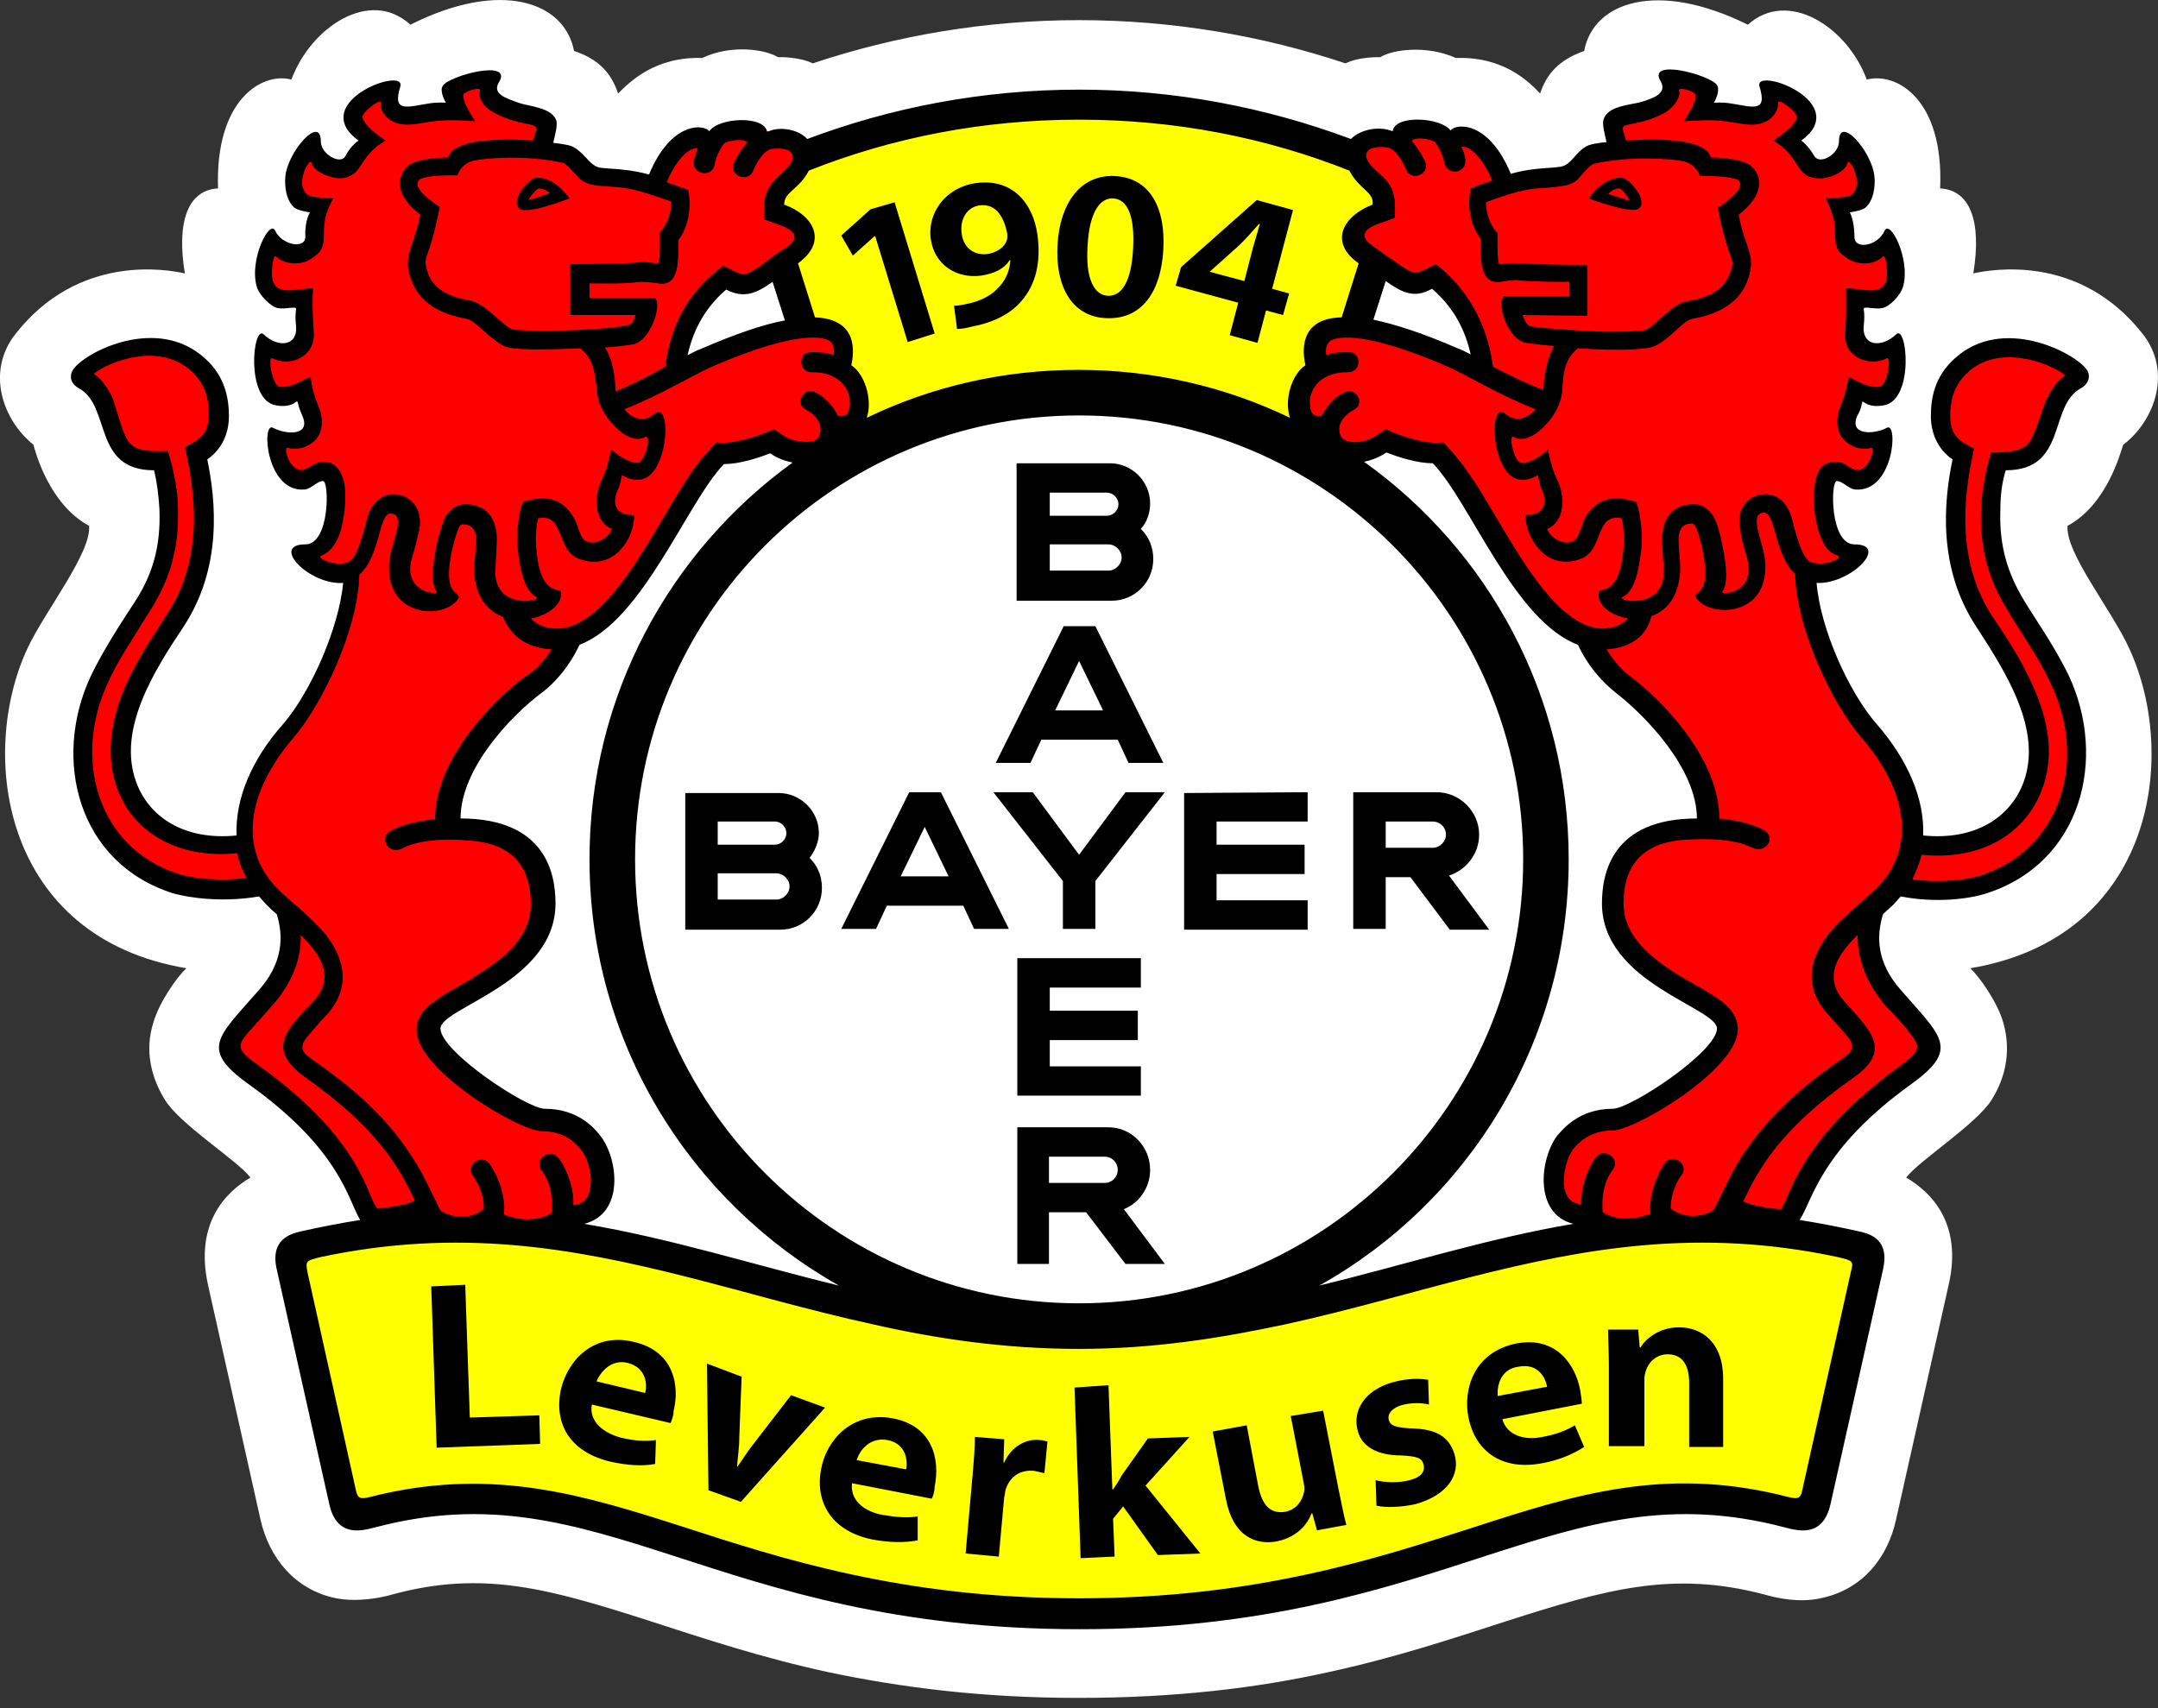
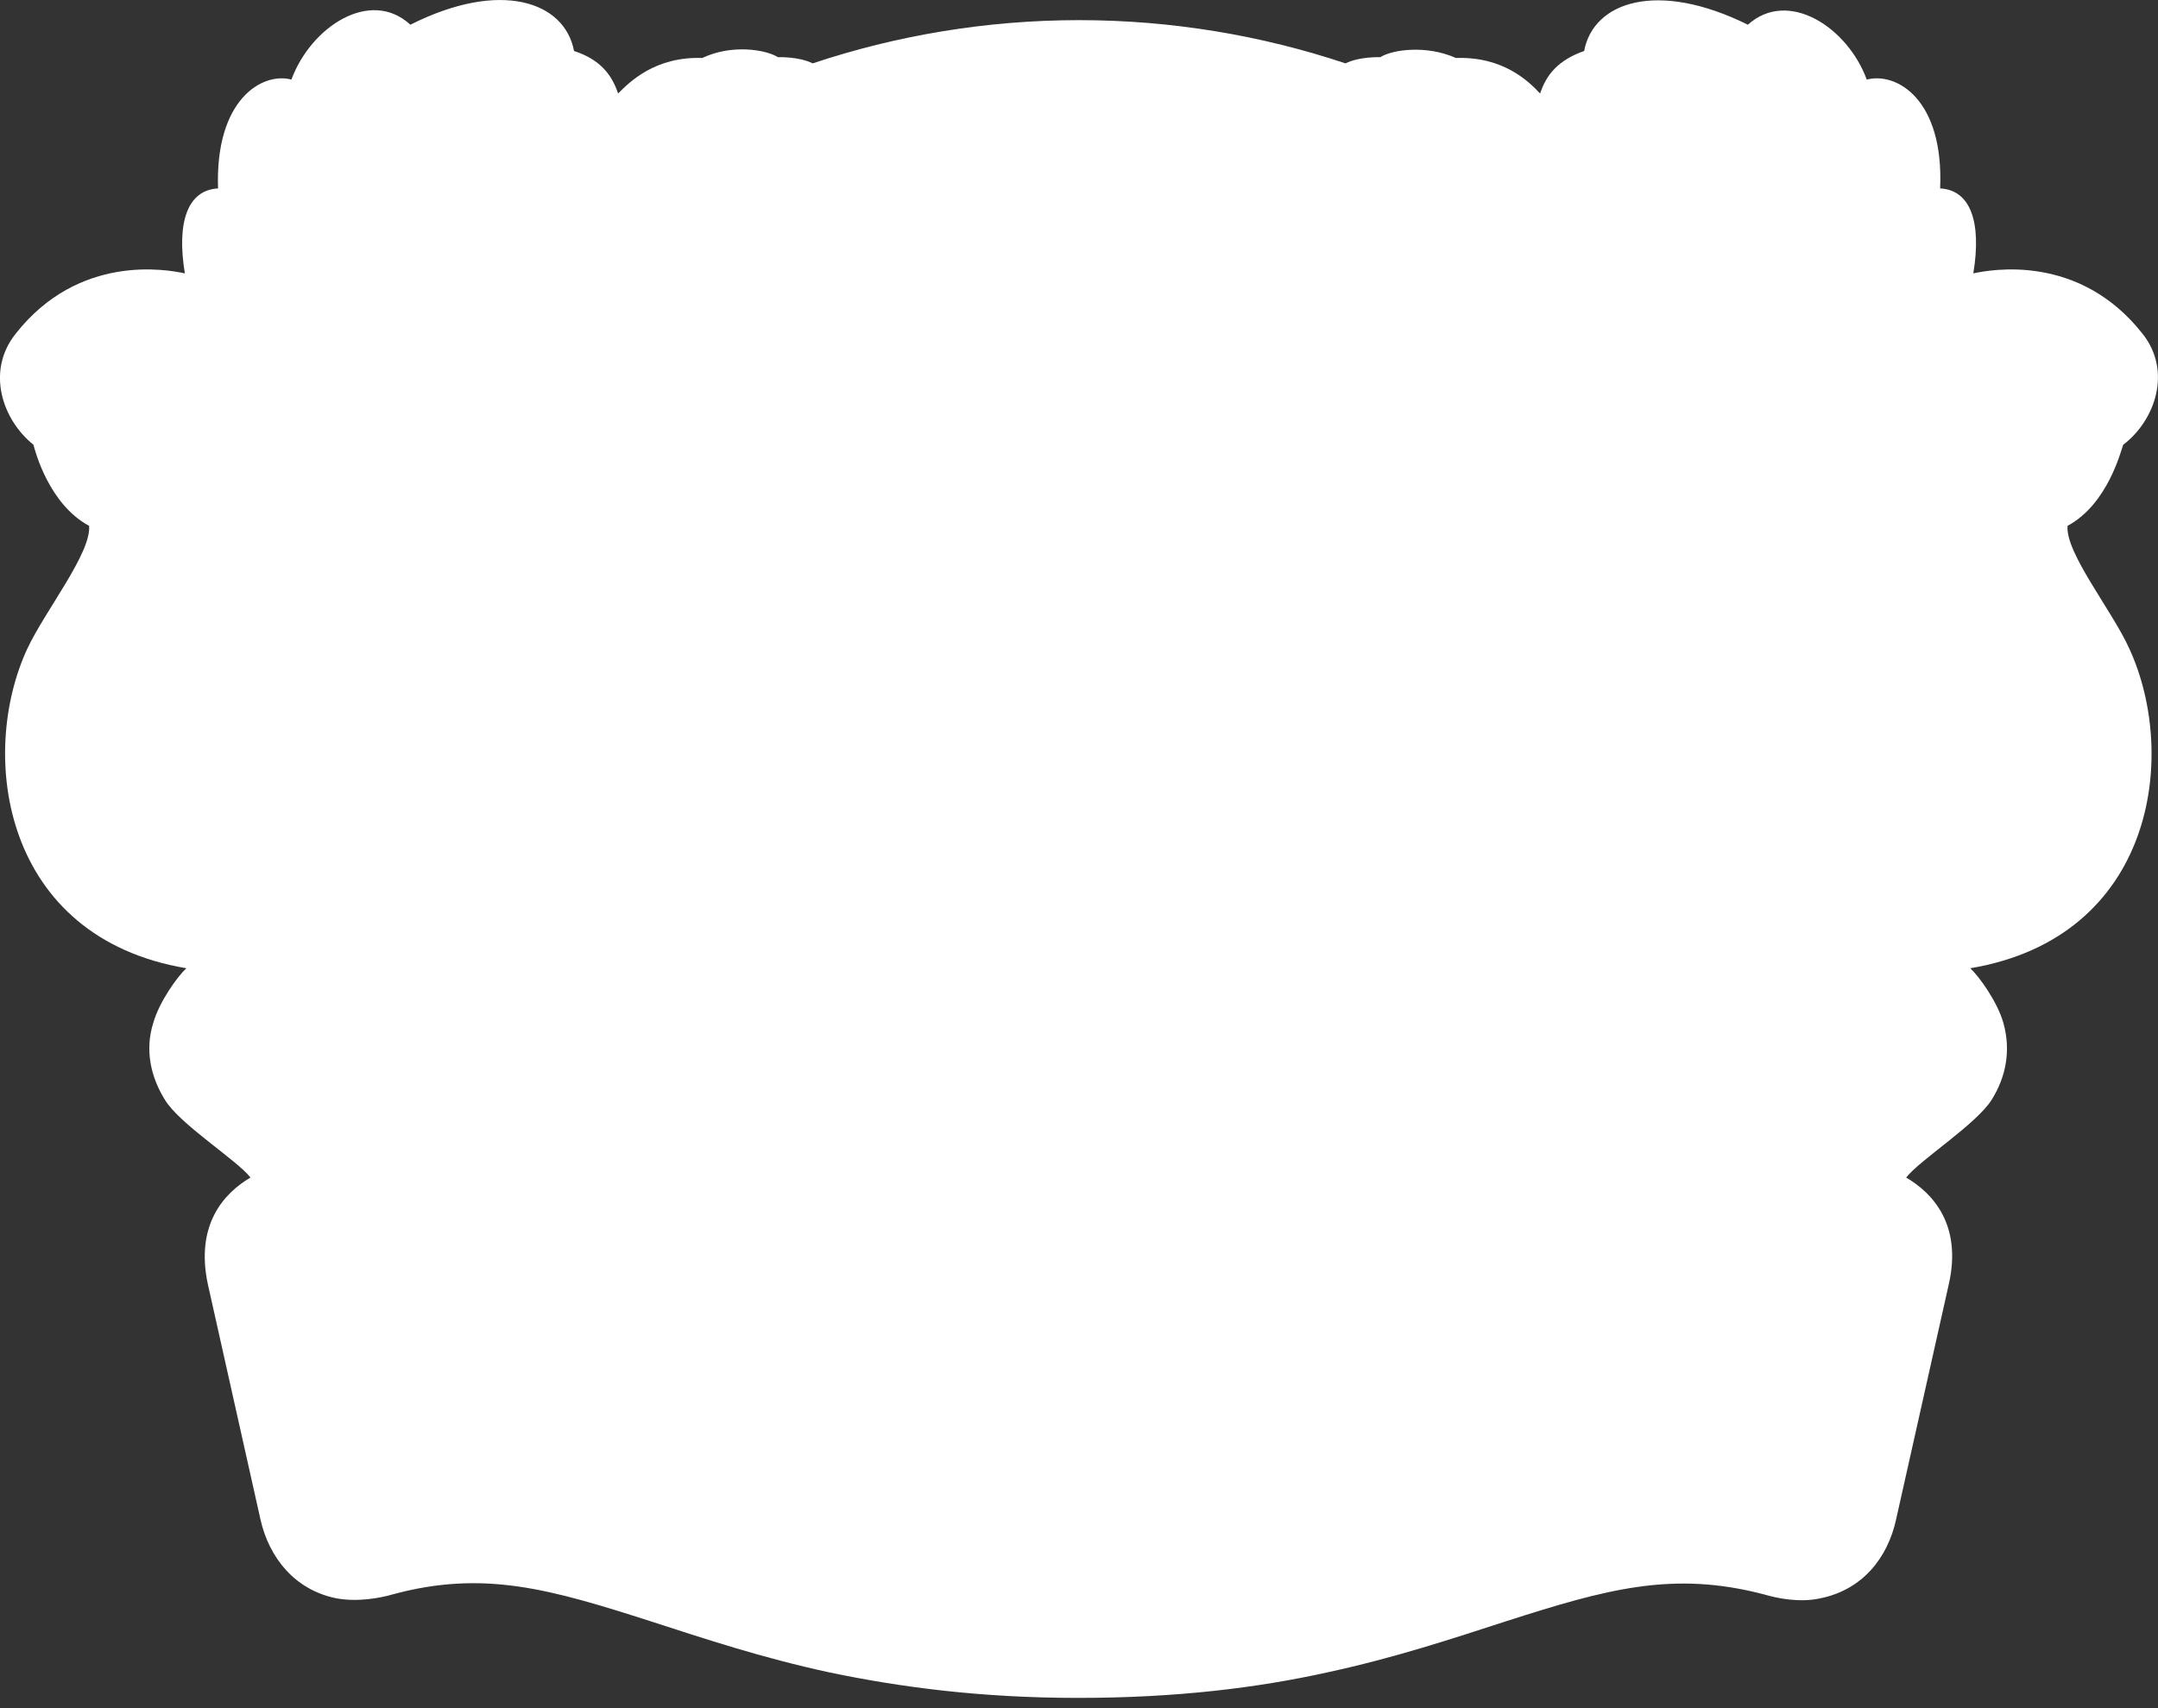
<svg xmlns="http://www.w3.org/2000/svg" width="24" height="19" viewBox="0 0 24 19" fill="none">
  <rect x="0" y="0" width="24" height="19" fill="#333333" stroke="none" />
  <path d="M6.874 1.04C7.003 0.911 7.286 0.627 7.81 0.645C8.136 0.49 8.514 0.55 8.652 0.636C8.652 0.636 8.883 0.627 9.038 0.705C9.966 0.395 10.97 0.224 12.001 0.224C13.032 0.224 14.036 0.395 14.964 0.705C15.119 0.627 15.351 0.636 15.351 0.636C15.488 0.55 15.866 0.499 16.192 0.645C16.716 0.627 16.999 0.902 17.128 1.04C17.197 0.833 17.326 0.67 17.618 0.567C17.721 0.018 18.434 -0.223 19.439 0.275C19.885 -0.128 20.546 0.301 20.761 0.885C21.096 0.799 21.62 1.108 21.577 2.096C21.912 2.113 22.041 2.465 21.946 3.041C22.144 2.998 23.123 2.817 23.827 3.711C24.162 4.131 23.965 4.681 23.613 4.947C23.587 5.016 23.441 5.609 22.994 5.849C22.968 6.15 23.492 6.794 23.681 7.215C24.231 8.408 23.956 10.427 21.912 10.77C22.006 10.856 22.213 11.139 22.281 11.38C22.367 11.689 22.307 11.981 22.152 12.23C21.981 12.505 21.354 12.9 21.199 13.098C21.491 13.269 21.826 13.621 21.672 14.291L21.087 16.902C20.993 17.332 20.71 17.684 20.246 17.778C20.014 17.83 19.765 17.778 19.619 17.735C18.605 17.469 17.867 17.675 16.742 18.036C16.158 18.225 15.514 18.44 14.758 18.603C13.985 18.774 13.083 18.886 11.992 18.886C10.902 18.886 10.008 18.766 9.227 18.603C8.471 18.44 7.827 18.225 7.243 18.036C6.118 17.675 5.379 17.46 4.366 17.735C4.22 17.778 3.971 17.821 3.739 17.778C3.275 17.684 2.992 17.323 2.897 16.902L2.313 14.291C2.167 13.621 2.494 13.269 2.786 13.098C2.631 12.9 1.996 12.505 1.832 12.23C1.678 11.981 1.609 11.681 1.704 11.38C1.772 11.139 1.978 10.856 2.073 10.77C0.029 10.427 -0.246 8.4 0.304 7.215C0.501 6.794 1.017 6.15 0.991 5.849C0.544 5.609 0.39 5.016 0.372 4.947C0.029 4.672 -0.16 4.131 0.175 3.711C0.879 2.817 1.858 2.998 2.056 3.041C1.961 2.465 2.09 2.113 2.425 2.096C2.391 1.108 2.915 0.799 3.241 0.885C3.456 0.301 4.117 -0.137 4.564 0.275C5.568 -0.231 6.281 0.018 6.384 0.567C6.676 0.662 6.805 0.833 6.874 1.04Z" fill="white" />
-   <path d="M9.442 17.624C8.72 17.469 8.111 17.263 7.552 17.083C6.462 16.73 5.5 16.43 4.237 16.73C3.98 16.791 3.894 16.791 3.834 16.533L3.318 14.18C3.267 13.965 3.335 13.914 3.542 13.871C5.096 13.536 6.376 13.768 7.664 14.094C8.342 14.266 9.012 14.463 9.717 14.618C10.429 14.772 11.177 14.884 11.992 14.884C12.808 14.884 13.556 14.772 14.268 14.618C14.973 14.463 15.643 14.266 16.321 14.094C17.609 13.768 18.889 13.536 20.443 13.871C20.658 13.922 20.718 13.965 20.667 14.18L20.143 16.533C20.083 16.791 19.997 16.799 19.739 16.73C18.485 16.43 17.523 16.73 16.433 17.083C15.874 17.263 15.265 17.469 14.543 17.624C13.822 17.778 12.997 17.89 11.984 17.89C10.996 17.89 10.163 17.778 9.442 17.624ZM9.416 4.157L9.347 4.114L9.364 4.037C9.407 3.831 9.382 3.65 9.064 3.633H8.987L8.746 2.877L8.815 2.835C9.03 2.68 8.978 2.482 8.686 2.379L8.609 2.354V2.276C8.609 2.147 8.686 2.079 8.738 2.036C8.755 2.027 8.763 2.01 8.78 2.001C8.798 1.993 8.806 1.976 8.823 1.959C8.849 1.933 8.875 1.898 8.901 1.855L8.918 1.821L8.952 1.804C9.897 1.435 10.919 1.229 12.001 1.229C13.083 1.229 14.105 1.435 15.05 1.804L15.084 1.821L15.101 1.855C15.127 1.898 15.153 1.933 15.179 1.959C15.196 1.976 15.204 1.984 15.222 2.001C15.239 2.019 15.248 2.027 15.265 2.036C15.316 2.087 15.393 2.156 15.393 2.276V2.354L15.316 2.379C15.024 2.482 14.973 2.68 15.187 2.835L15.256 2.877L15.016 3.633H14.938C14.62 3.642 14.595 3.831 14.638 4.037L14.655 4.114L14.586 4.157C14.492 4.217 14.406 4.441 14.466 4.612L14.552 4.861L14.32 4.75C13.624 4.415 12.843 4.226 12.01 4.226C11.185 4.226 10.404 4.415 9.699 4.75L9.468 4.861L9.553 4.612C9.596 4.441 9.51 4.217 9.416 4.157Z" fill="#FFFF00" />
-   <path d="M20.658 6.167C20.649 6.175 20.641 6.184 20.632 6.193C20.546 6.278 20.375 6.373 20.229 6.364H20.1L20.108 6.493C20.16 7.034 20.478 7.756 20.804 8.134C21.13 8.511 21.311 8.924 21.294 9.293L21.285 9.396L21.388 9.405C22.015 9.465 22.444 9.164 22.608 8.743C22.848 8.099 22.384 7.395 22.067 6.923C21.654 6.296 21.723 5.591 21.817 5.136L21.835 5.059L21.774 5.016C21.646 4.93 21.586 4.793 21.586 4.63C21.586 4.449 21.628 4.252 21.809 4.071C21.998 3.882 22.204 3.857 22.496 3.857C22.642 3.857 23.003 4.02 23.106 4.174C23.106 4.183 23.106 4.183 23.106 4.192C23.106 4.2 23.097 4.209 23.071 4.226C22.951 4.295 22.882 4.398 22.831 4.501C22.788 4.595 22.762 4.707 22.719 4.81C22.651 4.99 22.565 5.119 22.281 5.119H22.195L22.17 5.196C22.127 5.342 22.11 5.497 22.101 5.652C22.084 6.115 22.195 6.433 22.367 6.708C22.427 6.802 22.513 6.94 22.608 7.094C22.702 7.24 22.797 7.412 22.874 7.567C23.277 8.443 23.003 9.516 22.024 9.825C21.869 9.877 21.508 9.929 21.139 9.86L21.079 9.851L21.036 9.903C21.01 9.929 20.993 9.954 20.967 9.98C20.933 10.014 20.881 10.057 20.838 10.1L20.813 10.117V10.143C20.727 10.418 20.753 10.744 21.036 11.071C21.148 11.2 21.242 11.303 21.319 11.397C21.397 11.492 21.431 11.552 21.448 11.603C21.465 11.672 21.457 11.758 21.182 11.947C20.495 12.445 20.211 12.866 20.065 13.166C19.997 13.304 19.954 13.415 19.911 13.493C19.877 13.544 19.859 13.553 19.825 13.553C19.688 13.544 19.49 13.527 19.344 13.467L19.258 13.433L19.207 13.518C19.121 13.665 18.769 13.69 18.623 13.604L18.58 13.57L18.528 13.587C18.236 13.699 18.039 13.682 17.918 13.647C17.858 13.63 17.815 13.604 17.79 13.587C17.781 13.579 17.764 13.57 17.764 13.57C17.24 13.527 17.206 12.995 17.429 12.711C17.48 12.651 17.635 12.454 17.961 12.454C18.185 12.454 19.232 11.792 19.232 11.449C19.232 11.371 19.181 11.311 19.138 11.277C19.095 11.234 19.035 11.2 18.975 11.165C18.855 11.097 18.7 11.011 18.537 10.908C18.219 10.701 17.944 10.444 17.944 10.057C17.944 9.748 18.03 9.224 18.889 9.224H19V9.113C19 8.494 18.373 7.867 18.064 7.635C17.927 7.532 17.781 7.361 17.678 7.137L17.661 7.094L17.618 7.077C17.3 6.966 17.017 6.605 16.75 6.175C16.622 5.969 16.493 5.746 16.381 5.557C16.261 5.368 16.149 5.188 16.038 5.068L16.003 5.033H15.952C15.814 5.033 15.634 4.982 15.479 4.922L15.428 4.896L15.376 4.93C15.101 5.119 14.801 4.999 14.792 4.836L14.784 4.733H14.681C14.526 4.733 14.457 4.638 14.457 4.492C14.449 4.338 14.526 4.183 14.595 4.14L14.663 4.097L14.646 4.02C14.603 3.831 14.526 3.247 16.175 3.968C16.218 3.985 16.269 4.011 16.312 4.037L16.518 4.14L16.467 3.908C16.407 3.625 16.278 3.35 16.003 3.118L15.943 3.066L15.874 3.101C15.763 3.152 15.694 3.144 15.6 3.101C15.548 3.075 15.496 3.041 15.428 2.989C15.359 2.938 15.282 2.886 15.204 2.826C14.973 2.671 15.024 2.474 15.325 2.362L15.402 2.336V2.259C15.402 2.199 15.385 2.147 15.35 2.105C15.333 2.087 15.325 2.07 15.307 2.053C15.29 2.036 15.282 2.027 15.265 2.01C15.247 2.001 15.239 1.984 15.222 1.967C15.204 1.95 15.196 1.941 15.179 1.924C15.153 1.89 15.127 1.855 15.101 1.804C15.015 1.632 15.204 1.435 15.445 1.546L15.6 1.46C15.6 1.46 15.608 1.452 15.625 1.452C15.66 1.435 15.711 1.426 15.78 1.435C15.926 1.435 16.029 1.486 16.046 1.512H16.235C16.226 1.512 16.226 1.521 16.218 1.529C16.218 1.529 16.226 1.529 16.244 1.521C16.269 1.521 16.304 1.521 16.355 1.538C16.45 1.581 16.587 1.692 16.707 1.976L16.742 2.07L16.836 2.044C16.922 2.019 17.008 2.002 17.085 1.993C17.137 1.984 17.326 1.976 17.377 1.967C17.429 1.959 17.472 1.933 17.506 1.907C17.541 1.881 17.566 1.855 17.592 1.83C17.601 1.821 17.618 1.804 17.626 1.795C17.635 1.787 17.643 1.778 17.661 1.77C17.678 1.752 17.704 1.735 17.721 1.727C17.729 1.727 17.79 1.709 17.884 1.701L18.013 1.684L17.979 1.563C17.97 1.529 17.961 1.486 17.953 1.443C17.953 1.426 17.944 1.409 17.944 1.392C17.944 1.383 17.944 1.383 17.944 1.375C17.953 1.357 17.97 1.332 18.056 1.306C18.142 1.28 18.236 1.263 18.296 1.246C18.331 1.237 18.365 1.22 18.399 1.211C18.434 1.194 18.477 1.177 18.511 1.151C18.588 1.091 18.631 0.997 18.58 0.894C18.605 0.894 18.631 0.902 18.674 0.911C18.751 0.928 18.829 0.945 18.897 0.971C18.932 0.979 18.957 0.997 18.975 1.005C18.983 1.005 18.983 1.014 18.983 1.014C18.983 1.022 18.983 1.031 18.975 1.048C18.966 1.074 18.855 1.289 18.855 1.289C18.855 1.289 19.086 1.263 19.112 1.263C19.138 1.263 19.181 1.263 19.224 1.271C19.284 1.28 19.335 1.297 19.387 1.297C19.439 1.306 19.499 1.314 19.55 1.297C19.619 1.28 19.679 1.237 19.696 1.151C19.705 1.108 19.705 1.065 19.696 1.014C19.739 1.022 19.799 1.04 19.851 1.065C20.04 1.151 20.108 1.263 20.083 1.34C20.057 1.4 19.98 1.46 19.971 1.46L19.842 1.546C19.842 1.546 19.971 1.649 19.98 1.649C19.988 1.658 19.997 1.658 20.005 1.675C20.031 1.701 20.057 1.727 20.083 1.778C20.16 1.924 20.332 1.873 20.4 1.838C20.469 1.795 20.546 1.718 20.572 1.615C20.658 1.709 20.744 1.855 20.753 1.967C20.761 2.062 20.735 2.173 20.692 2.208C20.675 2.216 20.589 2.233 20.581 2.233L20.418 2.251C20.418 2.251 20.503 2.414 20.512 2.439C20.521 2.474 20.529 2.525 20.529 2.603C20.521 2.792 20.701 2.826 20.796 2.809C20.873 2.8 20.95 2.757 21.01 2.697C21.019 2.714 21.027 2.723 21.036 2.749C21.087 2.869 21.113 3.032 21.079 3.152C21.062 3.221 20.959 3.316 20.933 3.316C20.924 3.316 20.916 3.316 20.89 3.316C20.873 3.316 20.847 3.316 20.83 3.307C20.804 3.307 20.778 3.298 20.761 3.298C20.658 3.307 20.632 3.367 20.641 3.436C20.641 3.462 20.649 3.487 20.649 3.504C20.649 3.53 20.649 3.556 20.641 3.608C20.615 3.951 20.907 3.951 21.096 3.848C21.105 3.9 21.113 3.96 21.105 4.028C21.105 4.123 21.087 4.217 21.053 4.286C21.019 4.355 20.984 4.38 20.95 4.389C20.873 4.406 20.838 4.389 20.83 4.38C20.684 4.303 20.641 4.355 20.624 4.441C20.624 4.458 20.615 4.466 20.615 4.484C20.607 4.501 20.598 4.526 20.589 4.552C20.503 4.724 20.581 4.861 20.735 4.887C20.804 4.904 20.89 4.896 20.967 4.87C20.967 4.913 20.959 4.973 20.942 5.033C20.89 5.214 20.796 5.317 20.675 5.308C20.675 5.308 20.667 5.308 20.658 5.299C20.641 5.291 20.632 5.282 20.615 5.274C20.598 5.256 20.572 5.248 20.555 5.239C20.529 5.231 20.495 5.214 20.452 5.214C20.418 5.214 20.349 5.239 20.323 5.325C20.314 5.36 20.306 5.394 20.306 5.428C20.297 5.497 20.297 5.6 20.314 5.694C20.323 5.789 20.349 5.892 20.4 5.978C20.443 6.064 20.529 6.141 20.649 6.141C20.641 6.167 20.649 6.167 20.658 6.167ZM5.431 0.885C5.388 0.988 5.422 1.083 5.5 1.143C5.534 1.168 5.577 1.186 5.611 1.203C5.646 1.22 5.68 1.229 5.714 1.237C5.774 1.254 5.869 1.271 5.955 1.297C6.032 1.323 6.058 1.349 6.066 1.366C6.066 1.366 6.066 1.375 6.066 1.383C6.066 1.4 6.066 1.417 6.058 1.435C6.049 1.478 6.041 1.521 6.032 1.555L5.998 1.675L6.127 1.692C6.23 1.709 6.281 1.718 6.29 1.718C6.316 1.727 6.333 1.744 6.35 1.761C6.358 1.77 6.376 1.778 6.384 1.787C6.393 1.795 6.41 1.813 6.419 1.821C6.444 1.847 6.47 1.873 6.504 1.898C6.539 1.924 6.582 1.95 6.633 1.959C6.676 1.967 6.865 1.976 6.925 1.984C7.003 1.993 7.088 2.01 7.174 2.036L7.269 2.062L7.303 1.967C7.423 1.684 7.561 1.572 7.655 1.529C7.707 1.512 7.741 1.503 7.767 1.512C7.776 1.512 7.784 1.512 7.793 1.521C7.793 1.512 7.784 1.512 7.776 1.503H7.964C7.982 1.478 8.085 1.435 8.231 1.426C8.291 1.426 8.351 1.435 8.385 1.443C8.402 1.452 8.411 1.46 8.411 1.46C8.806 1.435 8.995 1.632 8.909 1.804C8.883 1.855 8.858 1.89 8.832 1.924C8.815 1.941 8.806 1.95 8.789 1.967C8.772 1.984 8.763 1.993 8.746 2.01C8.729 2.027 8.712 2.036 8.703 2.053C8.686 2.07 8.669 2.087 8.66 2.105C8.634 2.147 8.609 2.199 8.609 2.259V2.336L8.686 2.362C8.986 2.465 9.038 2.663 8.806 2.826C8.72 2.886 8.643 2.938 8.583 2.989C8.514 3.041 8.463 3.075 8.411 3.101C8.317 3.144 8.239 3.161 8.136 3.101L8.068 3.066L8.007 3.118C7.741 3.35 7.612 3.625 7.544 3.908L7.492 4.14L7.698 4.037C7.75 4.011 7.793 3.994 7.836 3.968C9.485 3.247 9.407 3.831 9.364 4.02L9.347 4.097L9.416 4.14C9.485 4.183 9.562 4.338 9.553 4.492C9.545 4.638 9.485 4.733 9.33 4.733H9.227L9.218 4.836C9.201 4.999 8.901 5.119 8.634 4.93L8.583 4.896L8.531 4.922C8.377 4.982 8.205 5.033 8.059 5.033H8.007L7.973 5.076C7.861 5.196 7.741 5.368 7.63 5.566C7.509 5.755 7.389 5.969 7.26 6.184C6.994 6.605 6.702 6.966 6.384 7.077L6.341 7.094L6.324 7.137C6.221 7.361 6.075 7.524 5.938 7.635C5.628 7.867 5.001 8.494 5.001 9.113V9.224H5.113C5.972 9.224 6.058 9.748 6.058 10.057C6.058 10.435 5.783 10.701 5.465 10.908C5.311 11.011 5.147 11.097 5.027 11.165C4.967 11.2 4.907 11.243 4.864 11.277C4.821 11.311 4.77 11.371 4.77 11.449C4.77 11.792 5.817 12.454 6.041 12.454C6.367 12.454 6.522 12.643 6.573 12.711C6.796 13.003 6.762 13.536 6.324 13.536H6.281L6.238 13.579C6.23 13.587 6.221 13.587 6.212 13.596C6.187 13.613 6.144 13.639 6.084 13.656C5.963 13.69 5.766 13.707 5.474 13.596L5.422 13.579L5.379 13.613C5.233 13.707 4.881 13.682 4.795 13.527L4.744 13.441L4.658 13.476C4.512 13.536 4.314 13.561 4.177 13.561C4.143 13.561 4.117 13.553 4.091 13.501C4.048 13.424 4.005 13.312 3.937 13.175C3.782 12.874 3.507 12.454 2.82 11.955C2.545 11.758 2.537 11.672 2.554 11.612C2.571 11.56 2.605 11.5 2.683 11.406C2.76 11.311 2.854 11.208 2.966 11.079C3.249 10.753 3.275 10.427 3.189 10.152L3.181 10.117L3.155 10.1C3.103 10.057 3.061 10.014 3.026 9.98C3 9.954 2.975 9.929 2.957 9.903L2.915 9.851L2.854 9.86C2.477 9.92 2.124 9.877 1.97 9.825C0.974 9.508 0.699 8.434 1.102 7.567C1.18 7.404 1.274 7.24 1.369 7.094C1.463 6.94 1.558 6.802 1.609 6.708C1.781 6.424 1.893 6.115 1.875 5.652C1.867 5.497 1.85 5.351 1.807 5.196L1.781 5.119H1.695C1.412 5.119 1.326 4.99 1.257 4.81C1.214 4.707 1.188 4.595 1.145 4.501C1.102 4.398 1.034 4.286 0.905 4.226C0.879 4.209 0.87 4.2 0.87 4.192C0.87 4.183 0.87 4.183 0.87 4.174C0.974 4.02 1.334 3.857 1.48 3.857C1.772 3.857 1.978 3.882 2.167 4.071C2.348 4.252 2.391 4.449 2.391 4.63C2.391 4.793 2.322 4.93 2.202 5.016L2.142 5.059L2.159 5.136C2.253 5.583 2.322 6.296 1.91 6.923C1.592 7.395 1.137 8.099 1.369 8.743C1.523 9.173 1.961 9.465 2.588 9.405L2.691 9.396L2.683 9.293C2.665 8.924 2.837 8.511 3.172 8.134C3.499 7.756 3.816 7.034 3.868 6.493L3.876 6.364H3.748C3.602 6.373 3.43 6.278 3.344 6.193C3.335 6.184 3.327 6.175 3.318 6.167C3.327 6.167 3.335 6.167 3.353 6.167C3.481 6.167 3.559 6.081 3.602 6.004C3.645 5.918 3.67 5.815 3.687 5.72C3.705 5.626 3.705 5.523 3.696 5.454C3.696 5.42 3.687 5.385 3.679 5.351C3.653 5.265 3.584 5.239 3.55 5.239C3.507 5.239 3.473 5.256 3.447 5.265C3.43 5.274 3.404 5.291 3.387 5.299C3.378 5.308 3.361 5.317 3.344 5.325C3.361 5.334 3.361 5.334 3.361 5.334C3.232 5.342 3.138 5.239 3.095 5.059C3.078 4.999 3.069 4.939 3.069 4.896C3.146 4.922 3.224 4.93 3.301 4.913C3.456 4.879 3.533 4.75 3.447 4.578C3.43 4.544 3.421 4.526 3.421 4.509C3.413 4.492 3.413 4.475 3.413 4.466C3.395 4.38 3.353 4.329 3.207 4.406C3.198 4.415 3.164 4.423 3.086 4.415C3.035 4.389 3 4.363 2.975 4.303C2.94 4.234 2.923 4.14 2.923 4.046C2.923 3.977 2.923 3.917 2.932 3.865C3.121 3.968 3.413 3.968 3.387 3.625C3.387 3.582 3.378 3.547 3.378 3.522C3.378 3.496 3.378 3.479 3.387 3.453C3.395 3.384 3.37 3.324 3.267 3.316C3.249 3.316 3.224 3.316 3.198 3.324C3.181 3.324 3.164 3.333 3.138 3.333C3.121 3.333 3.103 3.333 3.095 3.333C3.061 3.324 2.966 3.23 2.949 3.17C2.915 3.049 2.94 2.895 2.992 2.766C3 2.749 3.009 2.732 3.018 2.714C3.078 2.774 3.164 2.817 3.232 2.826C3.327 2.843 3.507 2.809 3.499 2.62C3.499 2.543 3.507 2.491 3.516 2.457C3.524 2.431 3.61 2.268 3.61 2.268L3.447 2.251C3.43 2.251 3.344 2.233 3.335 2.225C3.292 2.19 3.267 2.079 3.275 1.984C3.284 1.873 3.37 1.718 3.456 1.632C3.481 1.727 3.559 1.813 3.627 1.847C3.696 1.89 3.859 1.941 3.945 1.787C3.971 1.735 3.997 1.709 4.022 1.684C4.031 1.675 4.04 1.667 4.048 1.658C4.048 1.469 3.962 1.409 3.945 1.349C3.919 1.271 3.988 1.16 4.177 1.074C4.237 1.048 4.289 1.031 4.332 1.022C4.323 1.074 4.323 1.117 4.332 1.16C4.349 1.246 4.409 1.289 4.478 1.306C4.529 1.314 4.589 1.314 4.641 1.306C4.692 1.297 4.744 1.289 4.804 1.28C4.847 1.271 4.881 1.271 4.916 1.271C4.941 1.271 5.173 1.297 5.173 1.297C5.173 1.297 5.062 1.091 5.053 1.057C5.044 1.04 5.044 1.031 5.044 1.022C5.044 1.022 5.044 1.022 5.053 1.022C5.07 1.005 5.105 0.997 5.13 0.988C5.199 0.962 5.276 0.937 5.354 0.928C5.379 0.894 5.405 0.894 5.431 0.885Z" fill="#FF0000" />
-   <path d="M1.36 4.767C1.438 4.973 1.489 5.033 1.867 5.016C1.936 5.231 1.979 5.48 1.979 5.634C1.996 6.124 1.876 6.45 1.695 6.751C1.635 6.845 1.549 6.983 1.455 7.137C1.36 7.283 1.266 7.446 1.197 7.601C0.811 8.434 1.077 9.43 1.987 9.722C2.125 9.765 2.417 9.808 2.743 9.765C2.692 9.679 2.657 9.585 2.64 9.49C1.97 9.559 1.472 9.25 1.3 8.76C1.171 8.4 1.24 8.03 1.36 7.713C1.489 7.395 1.687 7.094 1.85 6.845C2.245 6.253 2.193 5.566 2.056 4.973C2.185 4.904 2.322 4.853 2.322 4.612C2.322 4.44 2.288 4.277 2.133 4.131C1.781 3.805 1.232 4.011 1.043 4.157C1.154 4.234 1.214 4.346 1.257 4.44C1.292 4.552 1.326 4.664 1.36 4.767ZM5.904 6.88C5.972 6.948 6.058 6.991 6.196 6.991C6.479 6.991 6.771 6.716 7.08 6.244C7.226 6.021 7.364 5.78 7.492 5.566C7.621 5.351 7.759 5.136 7.896 4.999L7.965 4.921C8.214 4.956 8.609 4.775 8.609 4.775L8.712 4.844C8.798 4.904 8.918 4.921 9.013 4.913C9.09 4.904 9.116 4.861 9.124 4.801C9.141 4.681 9.038 4.595 8.97 4.561C8.832 4.501 8.935 4.294 9.064 4.363C9.064 4.363 9.219 4.423 9.322 4.629C9.433 4.638 9.442 4.578 9.451 4.509C9.468 4.38 9.382 4.14 9.03 4.14C8.884 4.148 8.867 3.925 9.013 3.917C9.013 3.917 9.167 3.908 9.27 3.951C9.287 3.848 9.253 3.796 9.202 3.779C9.073 3.728 8.721 3.728 7.896 4.088C7.707 4.174 7.321 4.406 6.943 4.552C7.029 4.655 7.158 4.707 7.278 4.604C7.475 4.44 7.441 5.291 7.123 5.334C7.003 5.351 6.917 5.282 6.917 5.282C6.917 5.282 6.9 5.385 6.874 5.445C6.805 5.583 6.831 5.737 7.054 5.729C7.054 5.995 6.823 6.356 6.445 6.218C6.178 6.124 6.29 5.712 5.989 5.763C5.981 5.763 5.947 5.909 5.964 6.098C6.007 6.648 6.23 6.527 6.239 6.588C6.256 6.725 6.093 6.845 5.904 6.88ZM6.136 7.223C5.835 7.206 5.68 7.06 5.594 6.862C5.44 6.802 5.302 6.665 5.277 6.399C5.251 6.15 5.397 5.832 5.139 5.832C5.096 5.832 5.053 6.021 5.028 6.115C4.899 6.708 5.182 6.553 5.079 6.682C4.899 6.897 4.263 6.854 4.332 6.227C4.349 6.046 4.529 5.712 4.341 5.712C4.212 5.712 4.229 6.192 3.997 6.39C3.98 7.017 3.576 7.841 3.267 8.202C2.735 8.821 2.657 9.456 3.087 9.885C3.147 9.946 3.233 10.023 3.327 10.1C3.422 10.186 3.525 10.28 3.619 10.392C3.799 10.616 3.937 10.959 3.628 11.294C3.55 11.371 3.49 11.449 3.43 11.517C3.293 11.672 3.387 11.723 3.507 11.809C4.014 12.161 4.315 12.479 4.512 12.763C4.607 12.9 4.684 13.029 4.744 13.149C4.796 13.261 4.847 13.355 4.89 13.45C4.925 13.51 5.191 13.604 5.38 13.45C5.388 13.329 5.337 13.183 5.259 13.08C5.174 12.951 5.363 12.823 5.448 12.951C5.551 13.098 5.629 13.329 5.603 13.51C5.818 13.587 5.989 13.579 6.136 13.493C6.153 13.278 6.101 13.115 6.024 13.02C5.929 12.9 6.118 12.754 6.213 12.883C6.316 13.02 6.385 13.226 6.376 13.407C6.505 13.389 6.548 13.312 6.565 13.209C6.591 13.055 6.531 12.874 6.462 12.788C6.419 12.737 6.299 12.582 6.024 12.582C5.775 12.582 4.633 11.904 4.633 11.457C4.633 11.32 4.718 11.234 4.761 11.191C4.813 11.148 4.882 11.105 4.942 11.062C5.062 10.993 5.217 10.908 5.371 10.804C5.68 10.607 5.904 10.375 5.904 10.057C5.904 9.782 5.818 9.405 5.259 9.353C5.139 9.344 4.736 9.301 4.469 9.439C4.332 9.508 4.212 9.336 4.332 9.25C4.332 9.25 4.478 9.147 4.839 9.113C4.839 8.425 5.509 7.781 5.818 7.541C5.955 7.464 6.05 7.352 6.136 7.223ZM3.344 10.401C3.353 10.641 3.267 10.899 3.052 11.157C2.941 11.285 2.846 11.388 2.769 11.474C2.631 11.637 2.623 11.672 2.889 11.861C3.593 12.367 3.885 12.797 4.04 13.115C4.143 13.329 4.169 13.45 4.212 13.441C4.298 13.432 4.383 13.424 4.487 13.398C4.538 13.389 4.581 13.372 4.615 13.355C4.452 13.012 4.22 12.565 3.404 11.99C2.958 11.672 3.173 11.466 3.49 11.131C3.731 10.873 3.568 10.616 3.344 10.401ZM7.072 3.504H6.342V2.938C6.342 2.938 6.917 2.938 7.089 2.92C7.132 2.912 7.2 2.912 7.286 2.929C7.295 2.929 7.329 2.929 7.329 2.912C7.346 2.809 7.338 2.585 7.338 2.585C7.338 2.585 7.467 2.457 7.467 2.242C7.269 2.173 7.072 2.104 6.917 2.087C6.866 2.079 6.668 2.07 6.625 2.061C6.556 2.053 6.496 2.027 6.453 1.993C6.419 1.967 6.316 1.83 6.264 1.812C5.852 1.718 5.38 1.761 5.268 1.787C5.122 1.821 5.088 1.95 5.088 1.95C5.01 1.95 4.839 1.95 4.761 1.967C4.675 1.984 4.65 1.993 4.641 2.044C4.641 2.147 4.89 2.302 4.89 2.302C4.89 2.302 4.839 2.603 4.744 2.852C4.727 2.903 4.727 2.955 4.77 3.066C4.839 3.221 5.002 3.307 5.225 3.341C5.388 3.367 5.594 3.625 5.689 3.659C5.749 3.685 6.136 3.676 6.282 3.676C6.582 3.668 6.883 3.642 6.986 3.616C7.029 3.616 7.054 3.547 7.072 3.504ZM6.453 3.874C6.093 3.891 5.697 3.899 5.603 3.848C5.405 3.736 5.285 3.564 5.191 3.547C4.959 3.504 4.701 3.41 4.59 3.152C4.461 2.852 4.59 2.792 4.675 2.388C4.392 2.173 4.401 1.958 4.547 1.838C4.607 1.787 4.796 1.752 4.985 1.752C5.036 1.546 5.551 1.538 5.929 1.563C5.938 1.538 5.947 1.495 5.955 1.469C5.972 1.417 5.972 1.4 5.886 1.383C5.706 1.349 5.603 1.314 5.483 1.246C5.371 1.185 5.311 1.074 5.337 1.014C5.363 0.954 5.174 1.014 5.156 1.048C5.122 1.108 5.285 1.349 5.285 1.349C5.285 1.349 5.062 1.331 4.925 1.34C4.727 1.349 4.615 1.4 4.478 1.383C4.315 1.366 4.22 1.237 4.237 1.143C4.246 1.082 4.023 1.246 4.031 1.306C4.04 1.357 4.109 1.443 4.289 1.563C3.971 1.744 4.049 1.967 3.782 1.984C3.705 1.984 3.49 1.924 3.465 1.812C3.447 1.744 3.301 2.001 3.387 2.13C3.43 2.199 3.482 2.19 3.705 2.207C3.611 2.388 3.602 2.474 3.602 2.62C3.602 2.766 3.559 2.817 3.447 2.886C3.37 2.938 3.19 2.963 3.069 2.852C3.035 2.817 3.009 3.058 3.035 3.126C3.061 3.195 3.104 3.23 3.215 3.23C3.387 3.221 3.482 3.187 3.482 3.221C3.473 3.315 3.473 3.453 3.49 3.702C3.507 3.968 3.224 4.088 3.027 3.985C2.975 3.96 3.027 4.294 3.112 4.303C3.284 4.32 3.447 4.157 3.456 4.209C3.499 4.483 3.559 4.509 3.576 4.638C3.619 4.947 3.319 5.024 3.207 4.982C3.13 4.947 3.233 5.282 3.387 5.222C3.439 5.205 3.516 5.136 3.585 5.136C3.696 5.136 3.765 5.179 3.817 5.325C3.842 5.402 3.851 5.557 3.825 5.729C3.808 5.832 3.791 5.935 3.731 6.038C3.696 6.098 3.636 6.158 3.585 6.175C3.482 6.201 3.757 6.321 3.885 6.244C3.997 6.184 4.074 5.772 4.1 5.712C4.169 5.548 4.28 5.497 4.375 5.497C4.512 5.497 4.624 5.583 4.658 5.712C4.684 5.797 4.667 5.892 4.65 5.943C4.641 6.004 4.581 6.21 4.572 6.244C4.495 6.605 4.899 6.622 4.856 6.579C4.796 6.51 4.804 6.296 4.856 6.064C4.864 6.012 4.916 5.823 4.95 5.754C5.019 5.643 5.105 5.608 5.165 5.608C5.483 5.608 5.526 5.858 5.526 6.004C5.526 6.064 5.509 6.321 5.509 6.364C5.509 6.794 6.05 6.682 5.964 6.639C5.861 6.588 5.792 6.424 5.758 6.107C5.732 5.849 5.801 5.591 5.818 5.583C6.032 5.514 6.256 5.514 6.393 5.78C6.428 5.849 6.453 5.969 6.496 6.004C6.582 6.081 6.762 6.004 6.805 5.883C6.608 5.806 6.599 5.523 6.694 5.334C6.737 5.248 6.771 5.128 6.797 4.999C6.831 5.033 7.012 5.17 7.106 5.145C7.175 5.119 7.252 4.827 7.175 4.861C7.02 4.947 6.831 4.75 6.762 4.655C6.728 4.604 6.642 4.501 6.634 4.303C6.616 4.174 6.608 3.994 6.453 3.874ZM7.398 4.08C7.45 3.71 7.578 3.35 7.93 3.049L8.042 2.955L8.18 3.023C8.248 3.058 8.291 3.058 8.351 3.023C8.394 2.998 8.446 2.972 8.506 2.92C8.575 2.869 8.652 2.809 8.738 2.757C8.91 2.646 8.841 2.56 8.66 2.499L8.497 2.439V2.311C8.497 2.113 8.592 2.027 8.669 1.95C8.686 1.933 8.841 1.812 8.815 1.727C8.789 1.623 8.575 1.658 8.575 1.658C8.48 1.684 8.403 1.83 8.377 1.898C8.317 2.044 8.102 1.95 8.162 1.812C8.162 1.812 8.222 1.675 8.308 1.589C8.3 1.538 8.111 1.555 8.051 1.598C7.999 1.666 7.956 1.769 7.948 1.83C7.922 1.984 7.69 1.941 7.716 1.787C7.716 1.787 7.733 1.718 7.759 1.649C7.656 1.641 7.518 1.778 7.415 2.027C7.492 2.053 7.578 2.087 7.656 2.113C7.69 2.319 7.656 2.525 7.544 2.671C7.544 2.886 7.561 3.195 7.321 3.152C7.269 3.144 7.175 3.135 7.123 3.135C6.943 3.161 6.677 3.152 6.556 3.152V3.315H7.286C7.364 3.393 7.235 3.796 7.037 3.831C6.986 3.839 6.874 3.856 6.728 3.865C6.831 4.028 6.84 4.234 6.848 4.355C7.046 4.269 7.235 4.174 7.398 4.08ZM16.605 4.08C16.776 4.166 16.957 4.26 17.163 4.337C17.172 4.217 17.189 4.02 17.283 3.848C17.146 3.839 17.034 3.822 16.974 3.814C16.768 3.779 16.639 3.376 16.725 3.298H17.455V3.135C17.326 3.135 17.069 3.135 16.888 3.118C16.837 3.109 16.742 3.126 16.691 3.135C16.45 3.169 16.467 2.869 16.467 2.654C16.356 2.508 16.313 2.302 16.356 2.096C16.433 2.061 16.51 2.036 16.596 2.01C16.493 1.761 16.356 1.623 16.253 1.632C16.287 1.701 16.296 1.769 16.296 1.769C16.321 1.924 16.098 1.967 16.064 1.812C16.055 1.752 16.012 1.649 15.961 1.581C15.9 1.538 15.711 1.52 15.703 1.572C15.789 1.666 15.849 1.795 15.849 1.795C15.909 1.941 15.694 2.027 15.634 1.881C15.608 1.812 15.531 1.666 15.437 1.641C15.437 1.641 15.222 1.606 15.196 1.709C15.17 1.795 15.325 1.915 15.342 1.933C15.419 2.001 15.514 2.087 15.514 2.293V2.422L15.351 2.482C15.17 2.542 15.102 2.628 15.274 2.74C15.359 2.8 15.437 2.86 15.505 2.903C15.574 2.955 15.617 2.98 15.66 3.006C15.729 3.041 15.763 3.041 15.832 3.006L15.969 2.938L16.081 3.032C16.424 3.358 16.553 3.719 16.605 4.08ZM17.549 3.874C17.395 3.994 17.386 4.166 17.378 4.303C17.369 4.501 17.283 4.604 17.249 4.655C17.18 4.75 16.991 4.947 16.837 4.861C16.768 4.818 16.837 5.119 16.905 5.145C17 5.179 17.189 5.033 17.215 4.999C17.24 5.128 17.275 5.248 17.317 5.334C17.412 5.523 17.403 5.806 17.206 5.883C17.249 6.004 17.429 6.081 17.515 6.004C17.558 5.969 17.592 5.849 17.618 5.78C17.756 5.514 17.979 5.514 18.194 5.583C18.211 5.591 18.279 5.849 18.254 6.107C18.219 6.416 18.159 6.588 18.047 6.639C17.953 6.682 18.503 6.794 18.503 6.364C18.503 6.313 18.485 6.064 18.485 6.004C18.485 5.858 18.529 5.608 18.846 5.608C18.906 5.608 19.001 5.643 19.061 5.754C19.104 5.823 19.147 6.012 19.155 6.064C19.207 6.296 19.216 6.51 19.155 6.579C19.113 6.622 19.516 6.613 19.439 6.244C19.43 6.21 19.37 6.004 19.362 5.943C19.353 5.892 19.336 5.797 19.353 5.712C19.387 5.583 19.499 5.497 19.636 5.497C19.731 5.497 19.843 5.548 19.911 5.712C19.937 5.772 20.014 6.184 20.126 6.244C20.263 6.321 20.53 6.201 20.427 6.175C20.366 6.158 20.306 6.098 20.28 6.038C20.229 5.943 20.203 5.84 20.186 5.729C20.16 5.566 20.177 5.402 20.195 5.325C20.238 5.179 20.306 5.136 20.427 5.136C20.495 5.136 20.573 5.205 20.624 5.222C20.779 5.282 20.873 4.947 20.804 4.982C20.701 5.024 20.401 4.947 20.435 4.638C20.452 4.509 20.512 4.475 20.555 4.209C20.564 4.166 20.727 4.32 20.899 4.303C20.993 4.294 21.036 3.96 20.985 3.985C20.787 4.088 20.495 3.968 20.521 3.702C20.538 3.453 20.53 3.315 20.53 3.221C20.53 3.187 20.624 3.221 20.796 3.23C20.907 3.23 20.95 3.195 20.976 3.126C21.002 3.058 20.976 2.817 20.942 2.852C20.83 2.963 20.65 2.938 20.564 2.886C20.452 2.817 20.409 2.766 20.409 2.62C20.409 2.465 20.392 2.388 20.306 2.207C20.53 2.19 20.581 2.199 20.624 2.13C20.71 2.001 20.564 1.744 20.547 1.812C20.521 1.924 20.315 1.993 20.229 1.984C19.954 1.976 20.04 1.752 19.722 1.563C19.903 1.443 19.98 1.357 19.98 1.306C19.988 1.237 19.765 1.082 19.774 1.143C19.782 1.237 19.697 1.366 19.533 1.383C19.396 1.4 19.276 1.349 19.087 1.34C18.949 1.331 18.726 1.349 18.726 1.349C18.726 1.349 18.889 1.108 18.855 1.048C18.838 1.014 18.649 0.954 18.674 1.014C18.692 1.074 18.631 1.177 18.529 1.246C18.408 1.314 18.305 1.349 18.125 1.383C18.039 1.4 18.039 1.417 18.056 1.469C18.065 1.495 18.073 1.529 18.082 1.563C18.468 1.538 18.975 1.546 19.027 1.752C19.207 1.752 19.404 1.787 19.465 1.838C19.611 1.958 19.619 2.173 19.336 2.388C19.413 2.792 19.55 2.843 19.422 3.152C19.31 3.41 19.052 3.504 18.82 3.547C18.717 3.564 18.606 3.745 18.408 3.848C18.305 3.899 17.901 3.899 17.549 3.874ZM16.931 3.504C16.948 3.547 16.983 3.616 17.008 3.625C17.111 3.65 17.412 3.668 17.713 3.685C17.859 3.693 18.245 3.693 18.305 3.668C18.408 3.625 18.606 3.367 18.769 3.35C18.992 3.315 19.155 3.23 19.224 3.075C19.276 2.963 19.276 2.92 19.25 2.86C19.155 2.603 19.104 2.311 19.104 2.311C19.104 2.311 19.353 2.156 19.353 2.053C19.353 1.993 19.319 1.993 19.233 1.976C19.164 1.958 18.992 1.958 18.906 1.958C18.906 1.958 18.872 1.83 18.726 1.795C18.614 1.769 18.151 1.727 17.73 1.821C17.678 1.83 17.567 1.976 17.541 2.001C17.498 2.036 17.446 2.061 17.369 2.07C17.326 2.079 17.129 2.096 17.077 2.096C16.922 2.113 16.725 2.173 16.527 2.25C16.527 2.474 16.656 2.594 16.656 2.594C16.656 2.594 16.648 2.817 16.665 2.92C16.665 2.938 16.691 2.946 16.708 2.938C16.794 2.92 16.862 2.929 16.905 2.929C17.077 2.946 17.652 2.946 17.652 2.946V3.513L16.931 3.504ZM20.658 10.401C20.435 10.616 20.272 10.873 20.512 11.139C20.822 11.483 21.045 11.689 20.598 11.998C19.782 12.574 19.55 13.02 19.387 13.364C19.422 13.381 19.465 13.389 19.516 13.407C19.619 13.432 19.705 13.441 19.791 13.45C19.834 13.45 19.86 13.329 19.963 13.123C20.126 12.806 20.418 12.376 21.114 11.869C21.371 11.68 21.363 11.646 21.234 11.483C21.165 11.388 21.062 11.285 20.95 11.165C20.736 10.899 20.658 10.641 20.658 10.401ZM17.867 7.223C17.953 7.361 18.047 7.464 18.142 7.532C18.451 7.764 19.121 8.417 19.121 9.104C19.482 9.138 19.628 9.241 19.628 9.241C19.757 9.327 19.628 9.499 19.49 9.43C19.233 9.301 18.82 9.336 18.7 9.344C18.142 9.396 18.056 9.774 18.056 10.049C18.056 10.366 18.279 10.59 18.589 10.796C18.743 10.899 18.906 10.976 19.018 11.053C19.078 11.088 19.147 11.131 19.198 11.182C19.241 11.225 19.327 11.311 19.327 11.449C19.327 11.895 18.185 12.574 17.936 12.574C17.67 12.574 17.541 12.728 17.498 12.78C17.429 12.866 17.378 13.055 17.395 13.201C17.412 13.295 17.455 13.381 17.584 13.398C17.584 13.218 17.644 13.012 17.747 12.874C17.841 12.754 18.03 12.891 17.936 13.012C17.859 13.106 17.807 13.269 17.824 13.484C17.97 13.57 18.142 13.579 18.357 13.501C18.331 13.321 18.417 13.089 18.511 12.943C18.597 12.814 18.795 12.951 18.7 13.072C18.623 13.175 18.58 13.321 18.58 13.441C18.769 13.596 19.035 13.501 19.07 13.441C19.113 13.347 19.164 13.252 19.216 13.14C19.276 13.02 19.344 12.891 19.447 12.754C19.645 12.471 19.946 12.153 20.452 11.801C20.573 11.715 20.667 11.663 20.53 11.509C20.47 11.44 20.409 11.371 20.332 11.285C20.023 10.95 20.16 10.607 20.341 10.384C20.427 10.272 20.538 10.178 20.633 10.092C20.718 10.014 20.804 9.946 20.873 9.877C21.302 9.447 21.234 8.812 20.693 8.194C20.384 7.833 19.98 7.008 19.963 6.381C19.739 6.184 19.748 5.703 19.619 5.703C19.439 5.703 19.611 6.038 19.628 6.218C19.697 6.837 19.07 6.88 18.881 6.673C18.769 6.545 19.061 6.699 18.932 6.107C18.915 6.012 18.863 5.823 18.82 5.823C18.571 5.823 18.709 6.141 18.683 6.39C18.657 6.656 18.529 6.794 18.365 6.854C18.322 7.051 18.159 7.206 17.867 7.223ZM18.108 6.88C17.91 6.845 17.756 6.725 17.781 6.588C17.79 6.527 18.013 6.648 18.056 6.098C18.073 5.918 18.039 5.763 18.03 5.763C17.73 5.712 17.841 6.124 17.575 6.218C17.197 6.356 16.965 5.986 16.965 5.729C17.18 5.737 17.215 5.583 17.146 5.445C17.12 5.385 17.103 5.282 17.103 5.282C17.103 5.282 17.017 5.351 16.897 5.334C16.587 5.291 16.545 4.44 16.742 4.604C16.862 4.707 17 4.647 17.077 4.552C16.699 4.406 16.313 4.174 16.124 4.088C15.299 3.728 14.947 3.728 14.818 3.779C14.775 3.796 14.732 3.848 14.75 3.951C14.853 3.908 15.007 3.917 15.007 3.917C15.153 3.925 15.136 4.148 14.99 4.14C14.638 4.14 14.552 4.38 14.569 4.509C14.578 4.578 14.586 4.638 14.698 4.629C14.801 4.423 14.956 4.363 14.956 4.363C15.093 4.303 15.188 4.501 15.05 4.561C14.99 4.595 14.878 4.681 14.896 4.801C14.904 4.853 14.93 4.896 15.007 4.913C15.102 4.93 15.222 4.904 15.308 4.844L15.411 4.775C15.411 4.775 15.797 4.956 16.055 4.921L16.124 4.999C16.261 5.145 16.399 5.351 16.527 5.566C16.656 5.78 16.794 6.021 16.94 6.244C17.249 6.716 17.541 6.991 17.824 6.991C17.945 6.991 18.039 6.948 18.108 6.88ZM22.642 4.767C22.685 4.664 22.711 4.552 22.754 4.458C22.797 4.363 22.857 4.252 22.969 4.174C22.78 4.028 22.221 3.822 21.878 4.148C21.723 4.294 21.689 4.466 21.689 4.629C21.689 4.87 21.826 4.921 21.955 4.99C21.818 5.583 21.775 6.27 22.161 6.862C22.325 7.103 22.522 7.403 22.651 7.73C22.78 8.048 22.848 8.417 22.711 8.778C22.531 9.267 22.041 9.576 21.371 9.508C21.346 9.602 21.311 9.688 21.268 9.782C21.595 9.825 21.887 9.782 22.024 9.739C22.934 9.447 23.209 8.451 22.814 7.618C22.745 7.464 22.651 7.3 22.556 7.154C22.462 7 22.367 6.862 22.316 6.768C22.136 6.476 22.015 6.141 22.032 5.651C22.041 5.497 22.076 5.239 22.144 5.033C22.514 5.033 22.565 4.973 22.642 4.767ZM12.001 17.778C12.998 17.778 13.822 17.666 14.535 17.512C15.256 17.357 15.857 17.16 16.416 16.98C17.506 16.627 18.494 16.318 19.791 16.627C20.023 16.688 20.023 16.687 20.057 16.516L20.581 14.162C20.616 14.025 20.616 14.025 20.435 13.982C18.906 13.656 17.644 13.879 16.356 14.205C15.677 14.377 15.007 14.575 14.303 14.729C13.582 14.884 12.826 15.004 12.001 15.004C11.177 15.004 10.421 14.893 9.7 14.729C8.995 14.575 8.326 14.377 7.647 14.205C6.359 13.879 5.105 13.656 3.568 13.982C3.396 14.025 3.396 14.025 3.422 14.162L3.945 16.516C3.98 16.687 3.98 16.688 4.212 16.627C5.5 16.327 6.488 16.627 7.587 16.98C8.145 17.16 8.746 17.357 9.468 17.512C10.181 17.666 11.005 17.778 12.001 17.778ZM9.33 14.3C7.673 13.364 6.556 11.595 6.556 9.559C6.556 7.738 7.45 6.132 8.815 5.145C8.729 5.128 8.635 5.093 8.566 5.042C8.411 5.102 8.214 5.162 8.051 5.162C7.638 5.591 7.149 6.905 6.445 7.172C6.333 7.412 6.17 7.601 6.015 7.713C5.706 7.945 5.122 8.537 5.122 9.104C6.067 9.104 6.178 9.714 6.178 10.049C6.178 10.933 4.899 11.208 4.899 11.44C4.899 11.698 5.861 12.333 6.058 12.333C6.436 12.333 6.616 12.556 6.677 12.634C6.874 12.883 6.951 13.501 6.496 13.613C7.467 13.776 8.377 14.068 9.33 14.3ZM17.446 9.559C17.446 11.595 16.33 13.372 14.672 14.3C15.626 14.068 16.536 13.776 17.498 13.613C17.051 13.501 17.129 12.883 17.317 12.634C17.378 12.565 17.558 12.333 17.936 12.333C18.133 12.333 19.095 11.698 19.095 11.44C19.095 11.208 17.816 10.933 17.816 10.049C17.816 9.714 17.927 9.104 18.872 9.104C18.872 8.546 18.288 7.953 17.979 7.713C17.824 7.592 17.661 7.412 17.549 7.172C16.837 6.905 16.356 5.591 15.935 5.153C15.772 5.153 15.574 5.093 15.419 5.033C15.342 5.085 15.256 5.119 15.17 5.136C16.553 6.124 17.446 7.738 17.446 9.559ZM7.063 9.559C7.063 12.29 9.279 14.497 12.001 14.497C14.724 14.497 16.94 12.282 16.94 9.559C16.94 6.837 14.724 4.621 12.001 4.621C9.279 4.621 7.063 6.828 7.063 9.559ZM15.411 3.126L15.274 3.556C15.514 3.607 15.815 3.702 16.21 3.874C16.261 3.891 16.304 3.917 16.356 3.942C16.296 3.676 16.175 3.427 15.926 3.212C15.729 3.324 15.591 3.255 15.411 3.126ZM8.729 3.564L8.592 3.135C8.411 3.264 8.274 3.324 8.076 3.221C7.827 3.436 7.707 3.685 7.647 3.951C7.699 3.925 7.742 3.899 7.793 3.882C8.188 3.71 8.497 3.607 8.729 3.564ZM15.007 1.898C14.08 1.529 13.066 1.331 12.001 1.331C10.936 1.331 9.923 1.529 8.995 1.898C8.884 2.113 8.721 2.13 8.721 2.276C9.038 2.388 9.219 2.68 8.875 2.929L9.064 3.53C9.485 3.547 9.519 3.831 9.468 4.063C9.614 4.157 9.708 4.44 9.64 4.647C10.352 4.303 11.151 4.114 11.993 4.114C12.834 4.114 13.633 4.303 14.346 4.647C14.277 4.44 14.372 4.157 14.518 4.063C14.466 3.831 14.501 3.539 14.921 3.53L15.11 2.929C14.767 2.688 14.947 2.396 15.265 2.276C15.282 2.13 15.119 2.113 15.007 1.898ZM8.978 1.546C9.914 1.194 10.936 0.997 12.001 0.997C13.066 0.997 14.08 1.194 15.024 1.546C15.136 1.435 15.342 1.4 15.488 1.46C15.514 1.271 16.029 1.306 16.132 1.452C16.184 1.374 16.553 1.331 16.802 1.933C16.897 1.907 16.983 1.89 17.069 1.881C17.12 1.873 17.309 1.864 17.352 1.855C17.481 1.838 17.524 1.675 17.67 1.615C17.695 1.606 17.764 1.589 17.867 1.581C17.85 1.503 17.816 1.383 17.833 1.331C17.876 1.177 18.133 1.168 18.254 1.134C18.391 1.091 18.546 1.039 18.468 0.902C18.314 0.644 19.018 0.833 19.095 0.945C19.138 1.014 19.061 1.143 19.061 1.143C19.061 1.143 19.155 1.134 19.25 1.151C19.482 1.185 19.662 1.263 19.568 0.962C19.508 0.765 20.315 1.031 20.186 1.383C20.152 1.486 20.032 1.563 20.032 1.563C20.032 1.563 20.109 1.615 20.177 1.735C20.238 1.838 20.452 1.718 20.452 1.572C20.452 1.271 20.822 1.684 20.847 1.967C20.856 2.07 20.839 2.233 20.744 2.311C20.701 2.345 20.573 2.362 20.573 2.362C20.573 2.362 20.624 2.457 20.624 2.628C20.616 2.783 20.882 2.74 20.959 2.568C21.019 2.431 21.251 2.886 21.165 3.187C21.139 3.281 21.019 3.41 20.933 3.427C20.847 3.444 20.727 3.401 20.727 3.436C20.736 3.504 20.736 3.53 20.727 3.633C20.71 3.848 20.925 3.874 21.088 3.719C21.208 3.599 21.294 4.449 20.95 4.509C20.753 4.544 20.718 4.44 20.71 4.475C20.701 4.509 20.701 4.544 20.658 4.621C20.555 4.844 20.839 4.836 20.985 4.758C21.114 4.69 21.062 5.48 20.633 5.445C20.555 5.437 20.495 5.351 20.427 5.351C20.358 5.351 20.349 6.055 20.624 6.055C21.019 6.055 20.581 6.502 20.203 6.484C20.246 7 20.564 7.704 20.873 8.056C21.217 8.451 21.406 8.889 21.388 9.293C21.981 9.353 22.367 9.078 22.505 8.7C22.72 8.116 22.299 7.464 21.981 6.974C21.543 6.313 21.62 5.566 21.715 5.11C21.552 4.999 21.474 4.818 21.474 4.629C21.474 4.423 21.517 4.191 21.732 3.994C22.264 3.496 23.08 3.925 23.209 4.114C23.252 4.174 23.235 4.269 23.14 4.32C22.78 4.518 22.994 5.231 22.307 5.231C22.264 5.368 22.247 5.514 22.247 5.66C22.23 6.098 22.342 6.39 22.496 6.656C22.608 6.845 22.857 7.197 23.012 7.524C23.432 8.434 23.158 9.593 22.093 9.937C21.912 9.997 21.534 10.049 21.139 9.971C21.114 9.997 21.088 10.031 21.062 10.057C21.028 10.092 20.985 10.126 20.942 10.169C20.864 10.418 20.873 10.71 21.139 11.011C21.586 11.526 21.801 11.663 21.268 12.05C20.238 12.788 20.16 13.355 20.014 13.57C20.229 13.604 20.452 13.647 20.684 13.699C20.796 13.725 21.019 13.785 20.942 14.12L20.358 16.73C20.272 17.117 19.98 17.022 19.843 16.988C17.326 16.327 16.115 18.122 12.01 18.122C7.905 18.122 6.685 16.327 4.177 16.988C4.04 17.022 3.748 17.117 3.662 16.73L3.078 14.12C3.001 13.785 3.233 13.725 3.336 13.699C3.568 13.647 3.791 13.604 4.006 13.57C3.868 13.347 3.791 12.788 2.752 12.05C2.219 11.663 2.425 11.534 2.881 11.011C3.147 10.71 3.155 10.418 3.078 10.169C3.035 10.134 2.992 10.092 2.958 10.057C2.932 10.031 2.906 9.997 2.881 9.971C2.485 10.04 2.108 9.989 1.927 9.937C0.862 9.602 0.579 8.443 1.008 7.524C1.163 7.197 1.403 6.845 1.524 6.656C1.687 6.39 1.79 6.098 1.773 5.66C1.764 5.514 1.747 5.368 1.713 5.231C1.025 5.231 1.24 4.518 0.879 4.32C0.785 4.269 0.768 4.183 0.811 4.114C0.94 3.917 1.755 3.496 2.288 3.994C2.503 4.191 2.546 4.432 2.546 4.629C2.546 4.818 2.468 4.999 2.305 5.11C2.4 5.566 2.477 6.313 2.039 6.974C1.713 7.464 1.3 8.116 1.515 8.7C1.652 9.078 2.039 9.353 2.631 9.293C2.614 8.881 2.803 8.443 3.147 8.056C3.456 7.695 3.765 7 3.817 6.484C3.439 6.51 3.001 6.055 3.396 6.055C3.671 6.055 3.662 5.351 3.593 5.351C3.525 5.351 3.465 5.437 3.387 5.445C2.958 5.48 2.906 4.69 3.035 4.758C3.181 4.836 3.465 4.853 3.361 4.621C3.327 4.544 3.319 4.509 3.31 4.475C3.301 4.432 3.276 4.544 3.069 4.509C2.726 4.449 2.812 3.607 2.932 3.719C3.095 3.874 3.31 3.848 3.293 3.633C3.284 3.539 3.284 3.513 3.293 3.436C3.293 3.401 3.173 3.444 3.087 3.427C3.009 3.41 2.881 3.281 2.855 3.187C2.769 2.886 3.001 2.431 3.061 2.568C3.138 2.731 3.404 2.774 3.396 2.628C3.387 2.457 3.447 2.362 3.447 2.362C3.447 2.362 3.319 2.345 3.276 2.311C3.181 2.233 3.164 2.07 3.173 1.967C3.198 1.684 3.568 1.271 3.568 1.572C3.568 1.718 3.791 1.838 3.842 1.735C3.903 1.615 3.988 1.563 3.988 1.563C3.988 1.563 3.868 1.486 3.834 1.383C3.705 1.031 4.512 0.765 4.452 0.962C4.358 1.263 4.538 1.185 4.77 1.151C4.864 1.134 4.959 1.143 4.959 1.143C4.959 1.143 4.882 1.014 4.925 0.954C4.993 0.842 5.706 0.653 5.551 0.911C5.466 1.048 5.629 1.091 5.766 1.143C5.886 1.185 6.136 1.194 6.187 1.34C6.204 1.392 6.17 1.512 6.153 1.589C6.247 1.598 6.324 1.615 6.35 1.623C6.496 1.684 6.548 1.838 6.668 1.864C6.711 1.873 6.9 1.881 6.951 1.89C7.029 1.898 7.123 1.915 7.218 1.941C7.467 1.34 7.836 1.383 7.888 1.46C7.991 1.306 8.506 1.28 8.532 1.469C8.66 1.4 8.875 1.435 8.978 1.546ZM13.453 3.023L13.839 3.126L13.934 2.757C13.96 2.671 13.985 2.585 14.011 2.491H14.002C13.925 2.577 13.865 2.646 13.788 2.723L13.453 3.023ZM13.985 3.814L13.676 3.728L13.771 3.367L13.075 3.178L13.135 2.972L13.977 2.225L14.38 2.336L14.148 3.212L14.337 3.264L14.269 3.504L14.08 3.453L13.985 3.814ZM12.319 3.29C12.482 3.298 12.585 3.118 12.602 2.757C12.62 2.405 12.542 2.216 12.379 2.207C12.225 2.199 12.113 2.379 12.096 2.731C12.07 3.092 12.165 3.281 12.319 3.29ZM12.302 3.539C11.915 3.522 11.735 3.178 11.761 2.723C11.787 2.268 12.01 1.941 12.396 1.958C12.8 1.976 12.963 2.328 12.938 2.774C12.912 3.238 12.706 3.556 12.302 3.539ZM10.893 2.285C10.756 2.302 10.67 2.439 10.696 2.603C10.713 2.74 10.816 2.843 10.979 2.826C11.091 2.809 11.168 2.749 11.194 2.68C11.203 2.663 11.203 2.637 11.203 2.603C11.168 2.422 11.082 2.259 10.893 2.285ZM10.644 3.659L10.61 3.401C10.653 3.401 10.696 3.393 10.773 3.376C10.893 3.35 11.005 3.298 11.082 3.221C11.177 3.135 11.228 3.023 11.237 2.895H11.228C11.168 2.989 11.065 3.041 10.911 3.066C10.636 3.101 10.395 2.946 10.352 2.663C10.309 2.362 10.524 2.079 10.859 2.036C11.254 1.984 11.486 2.25 11.538 2.611C11.581 2.929 11.512 3.169 11.366 3.341C11.237 3.496 11.04 3.59 10.808 3.633C10.747 3.65 10.687 3.659 10.644 3.659ZM10.095 3.805L9.734 2.628H9.725L9.485 2.843L9.356 2.62L9.682 2.328L9.949 2.25L10.395 3.71L10.095 3.805ZM5.989 2.096C5.981 2.096 5.912 2.156 5.878 2.225C5.921 2.216 6.024 2.182 6.118 2.147C6.084 2.122 6.041 2.096 5.989 2.096ZM6.333 2.207C6.333 2.207 5.861 2.396 5.775 2.319C5.672 2.225 5.886 1.976 5.972 1.976C6.187 1.976 6.333 2.207 6.333 2.207ZM17.67 2.207C17.67 2.207 17.816 1.976 18.03 1.976C18.116 1.976 18.331 2.225 18.228 2.319C18.142 2.388 17.67 2.207 17.67 2.207ZM18.013 2.096C17.962 2.096 17.919 2.122 17.884 2.156C17.979 2.19 18.082 2.216 18.125 2.233C18.09 2.156 18.022 2.096 18.013 2.096ZM17.893 16.086V15.193C17.893 15.03 17.884 14.901 17.884 14.789H18.219L18.236 14.987H18.245C18.297 14.901 18.443 14.764 18.674 14.764C18.924 14.764 19.164 14.927 19.164 15.339V16.095H18.786V15.382C18.786 15.193 18.717 15.064 18.546 15.064C18.417 15.064 18.331 15.159 18.305 15.245C18.297 15.27 18.288 15.305 18.288 15.339V16.086H17.893ZM4.856 16.103L4.796 14.309L5.174 14.291L5.225 15.768L5.998 15.743L6.007 16.061L4.856 16.103ZM7.458 15.829L6.582 15.623C6.548 15.811 6.711 15.94 6.908 15.992C7.054 16.026 7.175 16.035 7.295 16.018L7.286 16.284C7.149 16.31 6.977 16.301 6.788 16.258C6.35 16.155 6.153 15.846 6.239 15.451C6.316 15.133 6.599 14.815 7.054 14.927C7.492 15.03 7.561 15.408 7.492 15.691C7.492 15.751 7.467 15.803 7.458 15.829ZM6.634 15.365L7.175 15.494C7.2 15.408 7.192 15.21 6.977 15.159C6.797 15.116 6.677 15.262 6.634 15.365ZM7.862 15.167L8.248 15.313L8.222 15.983C8.222 16.103 8.205 16.206 8.197 16.31H8.205C8.265 16.224 8.317 16.138 8.394 16.043L8.798 15.519L9.176 15.657L8.24 16.705L7.879 16.576L7.862 15.167ZM10.361 16.67L9.476 16.498C9.451 16.688 9.614 16.816 9.82 16.851C9.966 16.876 10.086 16.885 10.206 16.868V17.134C10.069 17.16 9.897 17.16 9.708 17.125C9.27 17.04 9.056 16.73 9.133 16.335C9.193 16.018 9.476 15.691 9.932 15.777C10.378 15.863 10.455 16.241 10.395 16.533C10.395 16.584 10.378 16.645 10.361 16.67ZM9.528 16.241L10.078 16.344C10.095 16.258 10.086 16.061 9.871 16.018C9.674 15.983 9.562 16.129 9.528 16.241ZM10.739 17.28L10.816 16.413C10.833 16.215 10.842 16.095 10.842 15.983L11.168 16.009L11.16 16.267H11.168C11.254 16.078 11.426 16 11.563 16.018C11.598 16.018 11.615 16.026 11.649 16.035L11.615 16.387C11.581 16.378 11.546 16.37 11.503 16.361C11.34 16.344 11.228 16.43 11.185 16.567C11.177 16.593 11.177 16.627 11.168 16.653L11.108 17.314L10.739 17.28ZM12.328 15.408L12.371 16.567H12.379C12.414 16.516 12.448 16.464 12.474 16.413L12.766 16L13.229 15.983L12.74 16.524L13.35 17.28L12.877 17.297L12.491 16.756L12.379 16.894L12.396 17.314L12.018 17.332L11.95 15.434L12.328 15.408ZM14.715 15.691L14.887 16.567C14.921 16.73 14.947 16.868 14.973 16.962L14.647 17.022L14.595 16.834H14.586C14.552 16.928 14.449 17.091 14.209 17.143C13.96 17.194 13.71 17.082 13.633 16.67L13.487 15.923L13.865 15.854L13.994 16.533C14.037 16.739 14.123 16.842 14.294 16.816C14.423 16.791 14.483 16.687 14.501 16.602C14.509 16.576 14.509 16.541 14.501 16.507L14.355 15.751L14.715 15.691ZM15.308 16.748L15.299 16.464C15.385 16.49 15.557 16.498 15.677 16.464C15.815 16.43 15.849 16.361 15.832 16.292C15.815 16.215 15.755 16.198 15.583 16.189C15.299 16.189 15.145 16.078 15.102 15.923C15.033 15.691 15.179 15.459 15.497 15.373C15.651 15.331 15.789 15.331 15.883 15.348L15.892 15.623C15.823 15.605 15.703 15.597 15.583 15.631C15.48 15.665 15.428 15.726 15.445 15.794C15.463 15.863 15.531 15.88 15.711 15.889C15.978 15.897 16.115 15.983 16.175 16.172C16.244 16.395 16.107 16.627 15.746 16.73C15.583 16.765 15.419 16.773 15.308 16.748ZM17.592 15.614L16.708 15.786C16.759 15.966 16.957 16.026 17.154 15.983C17.3 15.957 17.412 15.915 17.515 15.854L17.618 16.095C17.498 16.172 17.343 16.241 17.154 16.275C16.716 16.361 16.407 16.155 16.33 15.76C16.27 15.442 16.399 15.039 16.862 14.944C17.309 14.858 17.524 15.184 17.575 15.468C17.584 15.528 17.592 15.58 17.592 15.614ZM16.656 15.528L17.206 15.425C17.189 15.331 17.111 15.159 16.888 15.202C16.691 15.227 16.648 15.408 16.656 15.528ZM11.675 5.737H12.31C12.379 5.737 12.439 5.677 12.439 5.608C12.439 5.54 12.379 5.48 12.31 5.48H11.675V5.737ZM11.675 6.347H12.328C12.405 6.347 12.474 6.278 12.474 6.201C12.474 6.124 12.405 6.055 12.328 6.055H11.675V6.347ZM12.688 5.883C12.774 5.969 12.826 6.081 12.826 6.218C12.826 6.476 12.62 6.682 12.362 6.682H11.306V5.153H12.345C12.585 5.153 12.791 5.351 12.791 5.6C12.791 5.703 12.757 5.806 12.688 5.883ZM12.938 8.486H12.551L12.431 8.228H11.581L11.46 8.486H11.074L11.83 6.965H12.182L12.938 8.486ZM12.001 7.352L11.735 7.902H12.268L12.001 7.352ZM12.517 8.812H12.955L12.182 9.8V10.332H11.821V9.8L11.048 8.812H11.486L12.001 9.508L12.517 8.812ZM14.543 8.812V9.138H13.53V9.396H14.509V9.722H13.53V10.014H14.543V10.341H13.169V8.821L14.543 8.812ZM15.686 9.757H15.411V10.332H15.05V8.812H15.978C16.235 8.812 16.45 9.027 16.45 9.284C16.45 9.499 16.304 9.679 16.115 9.739L16.562 10.341H16.124L15.686 9.757ZM15.935 9.138H15.411V9.43H15.935C16.012 9.43 16.081 9.362 16.081 9.284C16.081 9.198 16.012 9.138 15.935 9.138ZM11.22 10.332H10.833L10.713 10.074H9.863L9.743 10.332H9.356L10.112 8.812H10.464L11.22 10.332ZM10.284 9.198L10.017 9.748H10.55L10.284 9.198ZM7.982 9.396H8.618C8.686 9.396 8.746 9.336 8.746 9.267C8.746 9.198 8.686 9.138 8.618 9.138H7.982V9.396ZM7.982 10.006H8.635C8.712 10.006 8.781 9.937 8.781 9.86C8.781 9.782 8.712 9.714 8.635 9.714H7.982V10.006ZM9.004 9.542C9.09 9.628 9.141 9.739 9.141 9.877C9.141 10.134 8.935 10.341 8.678 10.341H7.621V8.821H8.66C8.901 8.821 9.107 9.018 9.107 9.267C9.107 9.362 9.064 9.465 9.004 9.542ZM12.688 10.658V10.985H11.675V11.242H12.654V11.569H11.675V11.861H12.688V12.187H11.314V10.658H12.688ZM12.431 13.012C12.431 12.934 12.371 12.866 12.285 12.866H11.666V13.158H12.285C12.371 13.158 12.431 13.089 12.431 13.012ZM11.314 14.059V12.539H12.328C12.585 12.539 12.791 12.754 12.791 13.012C12.791 13.209 12.671 13.381 12.499 13.45L12.955 14.059H12.517L12.079 13.484H11.666V14.059H11.314Z" fill="black" />
</svg>